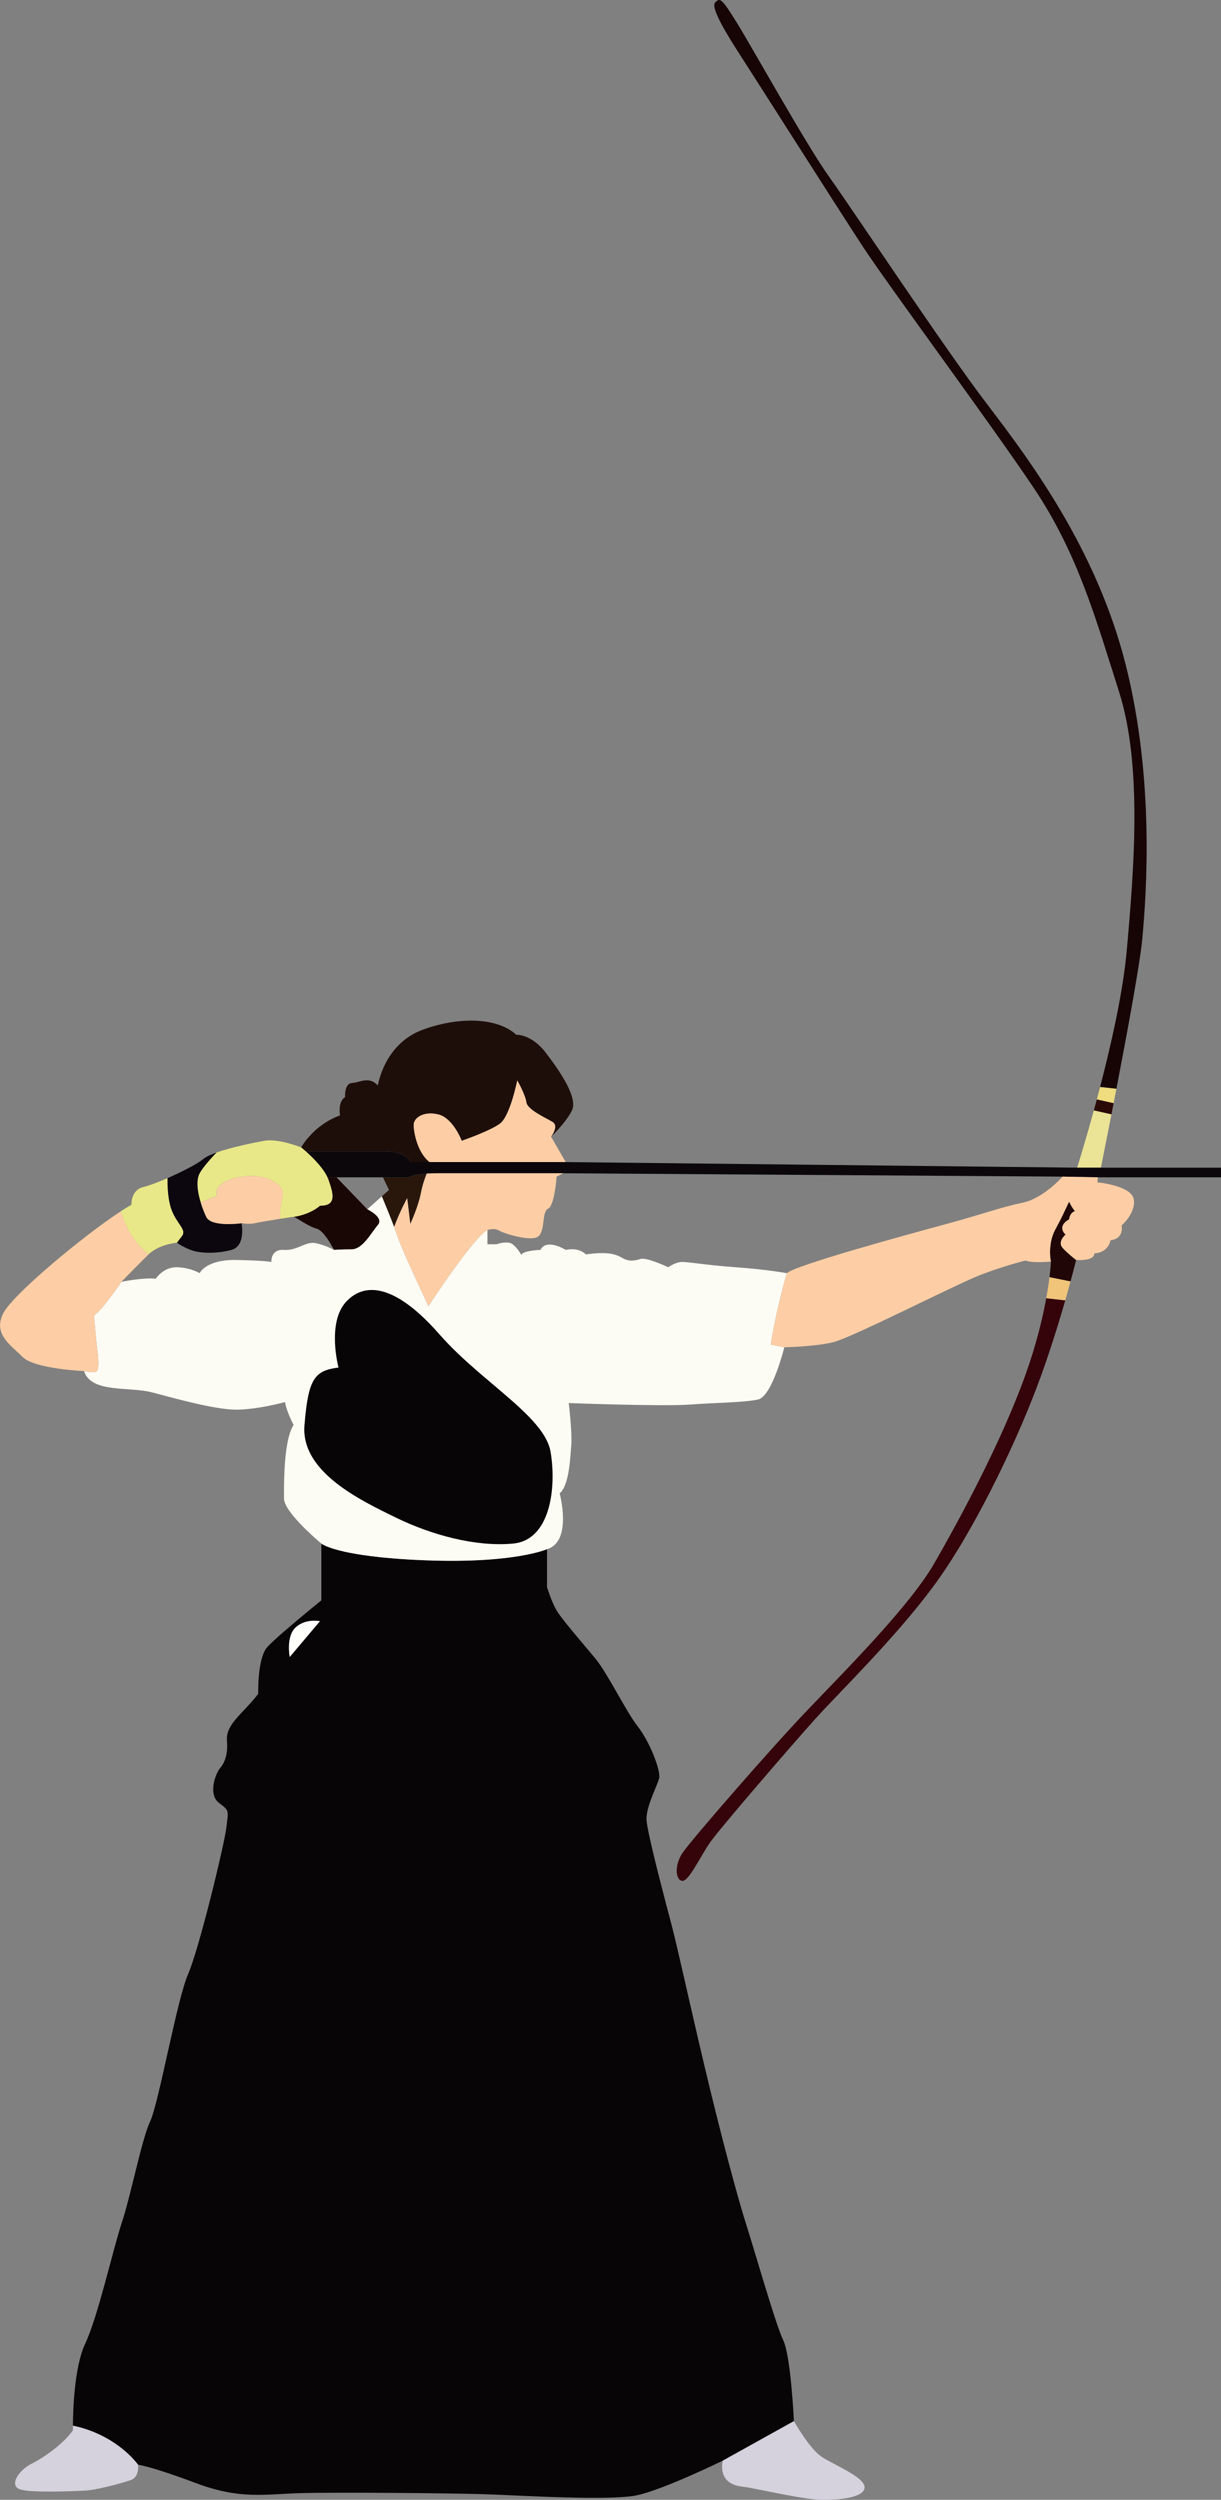
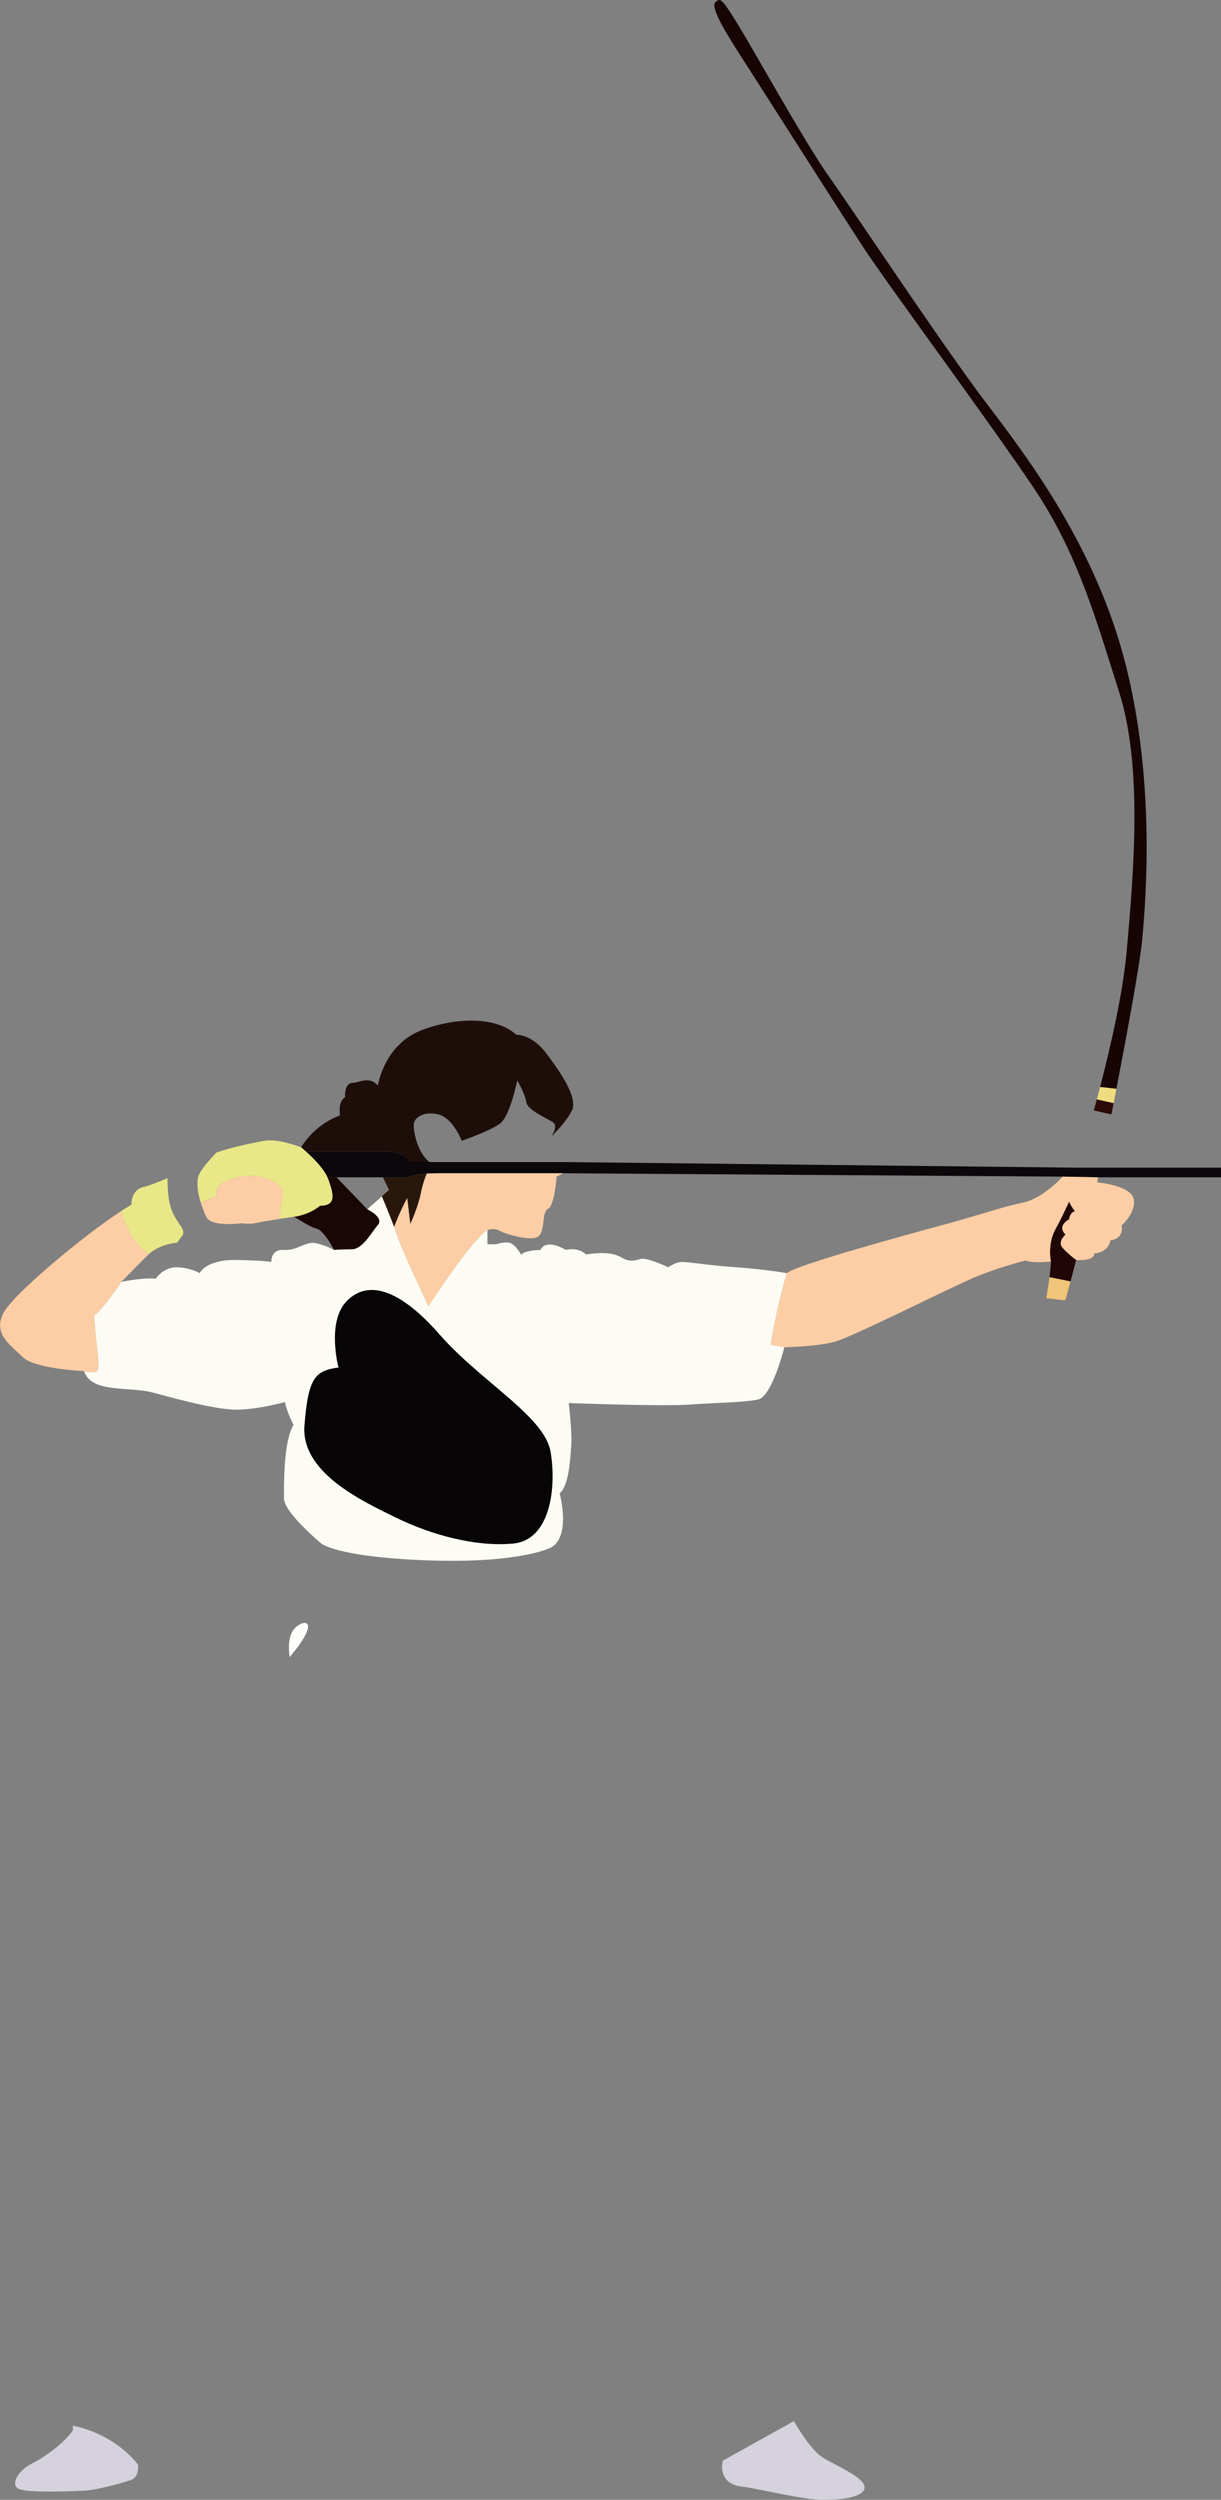
<svg xmlns="http://www.w3.org/2000/svg" width="85" height="174" viewBox="0 0 85 174" fill="none">
  <rect x="0" y="0" width="85" height="174" fill="#808080" stroke="none" />
  <g clip-path="url(#clip0_1179_24020)">
    <path d="M28.392 81.946H26.659L27.08 82.829L26.582 83.272C26.797 83.788 27.17 84.694 27.437 85.403C27.827 84.341 28.346 83.394 28.346 83.394L28.562 85.198C28.562 85.198 29.119 83.995 29.298 83.059C29.41 82.472 29.589 81.976 29.707 81.687C28.628 81.754 28.532 81.947 28.392 81.947L28.392 81.946Z" fill="#29170C" />
    <path d="M17.684 95.116C17.684 95.116 17.458 94.112 17.384 93.496C17.346 93.184 17.424 92.667 17.509 92.234C17.4 91.23 17.2 89.944 16.896 89.571C16.397 88.961 15.659 89.157 16.158 89.788C16.657 90.419 17.048 92.711 17.048 92.711C17.048 92.711 16.548 91.163 16.05 90.574C15.55 89.986 14.704 89.986 14.118 89.788C13.532 89.591 13.315 89.135 13.054 89.219C12.91 89.266 13.46 90.224 14.091 91.209C14.484 91.4 14.974 91.687 15.387 92.079C16.23 92.88 17.683 95.116 17.683 95.116L17.684 95.116Z" fill="#F8EED1" />
    <path d="M25.569 84.171L23.425 81.946H22.797C22.821 82 22.844 82.053 22.863 82.105C23.214 83.111 23.448 83.924 22.276 83.924C22.276 83.924 21.643 84.524 20.437 84.7C20.578 84.7 21.457 85.371 22.024 85.513C22.591 85.654 23.249 87 23.249 87C23.249 87 23.706 86.96 24.479 86.96C25.252 86.96 25.85 85.795 26.307 85.265C26.764 84.735 25.568 84.171 25.568 84.171L25.569 84.171Z" fill="#190705" />
    <path d="M77.72 75.779L76.585 75.656C76.507 75.953 76.43 76.245 76.355 76.528L77.525 76.789C77.588 76.462 77.654 76.125 77.72 75.779H77.72Z" fill="#EEDC7E" />
    <path d="M79.52 65.351C79.802 62.315 80.399 54.3 78.361 46.249C76.322 38.199 71.683 32.02 68.695 28.101C65.707 24.182 59.346 14.578 57.729 12.318C56.112 10.058 52.351 3.279 51.297 1.584C50.243 -0.111 50.137 -0.182 49.786 0.171C49.434 0.525 50.664 2.502 51.578 3.914C52.492 5.327 58.327 14.507 60.084 17.191C61.842 19.874 68.906 29.407 71.964 33.962C75.022 38.517 76.287 43.072 77.904 48.156C79.52 53.241 78.958 60.408 78.431 66.235C78.176 69.058 77.359 72.676 76.585 75.656L77.72 75.78C78.471 71.885 79.362 67.06 79.521 65.352L79.52 65.351Z" fill="#170506" />
-     <path d="M71.366 95.752C69.679 100.448 66.727 105.885 65.04 108.816C63.353 111.747 58.959 116.16 56.288 118.949C53.617 121.739 48.169 128.024 47.536 128.942C46.904 129.86 47.044 130.884 47.501 130.919C47.958 130.954 48.766 129.189 49.435 128.236C50.102 127.283 55.093 121.492 56.745 119.656C58.398 117.82 62.228 114.112 64.935 110.476C67.641 106.839 70.558 100.836 72.175 96.564C72.987 94.419 73.674 92.195 74.158 90.51L72.835 90.361C72.585 91.734 72.144 93.589 71.367 95.752H71.366Z" fill="#34040A" />
    <path d="M72.835 90.362L74.157 90.511C74.299 90.019 74.422 89.574 74.527 89.189L73.06 88.894C73.012 89.288 72.94 89.782 72.834 90.362H72.835Z" fill="#F0C57A" />
    <path d="M38.011 73.296C36.992 71.954 35.937 72.025 35.937 72.025C34.742 70.895 32.142 70.683 29.435 71.671C26.729 72.66 26.307 75.555 26.307 75.555C25.674 74.884 25.077 75.344 24.515 75.379C23.952 75.414 24.023 76.367 24.023 76.367C23.495 76.685 23.671 77.638 23.671 77.638C21.808 78.309 20.965 79.863 20.965 79.863C20.965 79.863 21.099 79.971 21.294 80.145H26.799C28.31 80.145 28.562 80.887 28.562 80.887H29.901C28.987 80.159 28.772 78.612 28.803 78.239C28.838 77.815 29.471 77.32 30.507 77.568C31.543 77.815 32.142 79.403 32.142 79.403C32.142 79.403 33.336 78.996 34.197 78.565C34.44 78.443 34.658 78.32 34.813 78.203C35.516 77.673 36.008 75.201 36.008 75.201C36.008 75.201 36.571 76.19 36.641 76.72C36.711 77.25 38.012 77.815 38.47 78.097C38.928 78.379 38.363 79.121 38.363 79.121C38.363 79.121 39.347 78.203 39.804 77.32C40.261 76.438 39.031 74.637 38.011 73.295L38.011 73.296Z" fill="#1E0E0A" />
    <path d="M77.525 76.789L76.355 76.528C76.284 76.791 76.216 77.045 76.147 77.294L77.373 77.567C77.422 77.315 77.473 77.056 77.525 76.789Z" fill="#2A0907" />
-     <path d="M77.373 77.567L76.147 77.294C75.507 79.63 74.986 81.275 74.986 81.275H76.638C76.638 81.275 76.952 79.722 77.373 77.567Z" fill="#EBE497" />
    <path d="M76.638 81.275H74.986L39.382 80.887H28.561C28.561 80.887 28.31 80.146 26.799 80.146H21.294C21.478 80.31 21.716 80.533 21.956 80.788C22.288 81.142 22.618 81.555 22.796 81.946H28.391C28.532 81.946 28.627 81.754 29.706 81.687C29.933 81.672 30.2 81.664 30.524 81.664H39.205L73.97 81.899L74.806 81.915L76.426 81.946H85.002V81.275H76.637H76.638Z" fill="#0B070A" />
    <path d="M73.972 86.854C73.589 86.431 74.178 85.936 74.178 85.936C73.546 85.3 74.425 84.877 74.425 84.877C74.477 84.506 74.662 84.356 74.833 84.299C74.618 84.057 74.425 83.641 74.425 83.641C74.425 83.641 74.361 83.775 74.233 84.044C74.169 84.178 74.085 84.356 73.972 84.594C73.519 85.548 73.299 85.724 73.159 86.466C73.148 86.523 73.142 86.578 73.134 86.633C73.042 87.294 73.159 87.808 73.159 87.808C73.159 87.808 73.146 88.194 73.061 88.894L74.527 89.189C74.777 88.269 74.916 87.702 74.916 87.702C74.916 87.702 74.354 87.278 73.971 86.854H73.972Z" fill="#200606" />
-     <path d="M54.531 162.909C54.32 162.473 53.964 161.406 53.577 160.169C52.993 158.308 52.338 156.061 52 155C51.76 154.247 51.456 153.21 51.099 151.911C50.833 150.943 50.538 149.829 50.218 148.576C49.96 147.569 49.687 146.473 49.399 145.29C49.143 144.237 48.891 143.169 48.648 142.128C47.825 138.594 47.116 135.363 46.763 134.026C46.359 132.497 45.324 128.597 45.065 127.102C45.031 126.906 45.01 126.749 45.006 126.646C44.986 126.141 45.231 125.45 45.47 124.853C45.649 124.407 45.824 124.013 45.884 123.787C46.025 123.257 45.216 121.209 44.408 120.185C43.6 119.161 42.299 116.478 41.456 115.454C40.612 114.43 39.101 112.7 38.749 112.099C38.398 111.499 38.081 110.475 38.081 110.475V107.827C38.081 107.827 35.82 108.839 29.634 108.604C28.759 108.571 27.99 108.523 27.309 108.467C23.168 108.124 22.371 107.439 22.371 107.439V111.393C22.371 111.393 19.312 113.865 18.61 114.642C17.907 115.418 17.977 117.89 17.977 117.89C17.977 117.89 17.801 118.172 17.063 118.949C16.325 119.726 15.727 120.361 15.798 121.138C15.868 121.915 15.727 122.585 15.341 123.045C14.954 123.504 14.497 124.916 15.236 125.481C15.974 126.046 15.903 125.975 15.763 127.176C15.622 128.376 13.865 135.65 13.091 137.415C12.318 139.181 11.053 146.384 10.455 147.654C9.858 148.926 9.12 152.775 8.487 154.681C7.854 156.588 6.835 161.213 5.921 163.155C5.162 164.771 5.082 167.848 5.077 168.839C5.793 168.987 6.416 169.213 6.958 169.471C8.756 170.329 9.612 171.558 9.612 171.558C9.612 171.558 10.526 171.664 13.619 172.829C16.712 173.994 18.399 173.606 20.894 173.535C23.39 173.464 31.263 173.535 33.617 173.606C35.505 173.662 40.053 173.945 42.763 173.838C43.435 173.811 43.995 173.761 44.372 173.677C46.27 173.253 50.312 171.276 50.312 171.276L55.268 168.522C55.268 168.522 55.057 164.003 54.53 162.908L54.531 162.909Z" fill="#080507" />
    <path d="M53.918 92.131C54.013 91.659 54.111 91.215 54.206 90.81C54.322 90.313 54.432 89.877 54.525 89.527C54.675 88.961 54.777 88.619 54.777 88.619C54.777 88.619 53.371 88.359 51.227 88.207C49.083 88.055 47.818 87.808 47.396 87.843C46.974 87.878 46.517 88.207 46.517 88.207C46.517 88.207 45.006 87.489 44.584 87.631C44.163 87.772 43.776 87.808 43.389 87.596C43.002 87.384 42.545 87.066 40.788 87.313C40.788 87.313 40.331 86.793 39.382 87C39.382 87 38.047 86.157 37.624 87C37.624 87 36.429 87.031 36.289 87.348C36.289 87.348 35.871 86.572 35.447 86.501C35.023 86.43 34.567 86.607 34.567 86.607H33.934V85.618C33.743 85.714 33.47 85.974 33.156 86.329C31.853 87.799 29.826 90.914 29.826 90.914C29.826 90.914 29.123 89.424 28.514 88.069C28.132 87.217 27.786 86.418 27.678 86.077C27.622 85.9 27.537 85.665 27.437 85.402C27.17 84.694 26.797 83.787 26.582 83.271L25.569 84.171C25.569 84.171 26.764 84.735 26.307 85.265C25.85 85.795 25.253 86.96 24.48 86.96C23.706 86.96 23.25 87 23.25 87C23.25 87 22.758 86.713 22.024 86.536C21.291 86.359 20.719 87.066 19.77 87C18.821 86.933 18.891 87.843 18.891 87.843C18.891 87.843 18.54 87.737 16.431 87.701C14.323 87.666 13.9 88.619 13.9 88.619C13.9 88.619 13.268 88.231 12.319 88.207C11.37 88.183 10.842 89.008 10.842 89.008C10.034 88.902 8.453 89.22 8.453 89.22C8.453 89.22 8.154 89.661 7.782 90.163C7.352 90.743 6.824 91.404 6.544 91.556C6.544 91.556 6.674 93.191 6.762 93.846C6.83 94.357 6.897 95.014 6.799 95.318C6.771 95.403 6.732 95.462 6.675 95.481C6.414 95.568 5.852 95.435 5.852 95.435C6.344 96.989 8.98 96.494 10.597 96.918C10.75 96.958 10.916 97.002 11.089 97.049C12.743 97.489 15.204 98.151 16.572 98.119C16.772 98.114 16.977 98.101 17.181 98.082C17.73 98.032 18.276 97.941 18.729 97.849C19.38 97.718 19.84 97.589 19.84 97.589C19.946 98.26 20.438 99.178 20.438 99.178C20.189 99.566 20.033 100.199 19.935 100.896C19.879 101.296 19.841 101.716 19.817 102.126C19.763 103.021 19.77 103.86 19.77 104.298C19.77 105.286 22.371 107.44 22.371 107.44C22.371 107.44 23.169 108.125 27.309 108.468C27.991 108.525 28.76 108.572 29.635 108.605C35.821 108.841 38.082 107.829 38.082 107.829C39.874 107.299 38.96 103.945 38.96 103.945C39.628 103.38 39.699 101.473 39.769 100.59C39.839 99.707 39.593 97.659 39.593 97.659C39.593 97.659 46.095 97.906 48.029 97.765C49.962 97.624 51.789 97.624 52.773 97.412C52.967 97.371 53.155 97.203 53.332 96.963C54.057 95.984 54.601 93.775 54.601 93.775L53.653 93.593C53.734 93.089 53.825 92.597 53.919 92.131L53.918 92.131Z" fill="#FCFCF4" />
    <path d="M57.236 171.03C56.357 170.466 55.268 168.523 55.268 168.523L50.312 171.277C50.101 172.407 50.698 172.972 51.647 173.078C51.95 173.112 52.482 173.215 53.108 173.34C54.438 173.605 56.198 173.972 57.13 173.996C58.501 174.031 60.223 173.82 60.188 173.113C60.153 172.407 58.114 171.595 57.236 171.03V171.03Z" fill="#D5D2DD" />
    <path d="M6.957 169.473C6.415 169.214 5.792 168.988 5.076 168.841C5.075 169.042 5.077 169.159 5.077 169.159C4.444 170.077 3.109 171.03 2.195 171.49C1.281 171.949 0.648 172.973 1.351 173.255C2.054 173.537 5.041 173.396 5.885 173.361C6.277 173.344 6.876 173.228 7.464 173.087C8.138 172.926 8.799 172.733 9.119 172.619C9.716 172.407 9.611 171.56 9.611 171.56C9.611 171.56 8.755 170.331 6.957 169.473V169.473Z" fill="#D5D2DD" />
    <path d="M22.861 82.105C22.843 82.053 22.82 82 22.795 81.946C22.617 81.555 22.288 81.143 21.955 80.788C21.716 80.532 21.477 80.309 21.293 80.146C21.097 79.971 20.963 79.863 20.963 79.863C20.963 79.863 19.382 79.228 18.398 79.404C17.686 79.532 16.129 79.845 15.069 80.222C14.625 80.688 14.116 81.264 13.899 81.663C13.624 82.17 13.753 82.99 13.973 83.706C14.3 83.543 14.718 83.36 15.11 83.259C15.034 83.006 15.06 82.745 15.269 82.528C15.841 81.937 17.569 81.623 18.641 82.045C18.689 82.064 18.738 82.082 18.784 82.105C19.838 82.617 19.768 83.032 19.593 83.654C19.501 83.978 19.495 84.45 19.511 84.832C19.984 84.758 20.379 84.7 20.436 84.7C21.642 84.524 22.275 83.923 22.275 83.923C23.447 83.923 23.212 83.111 22.861 82.105V82.105Z" fill="#E9E888" />
    <path d="M11.798 83.687C11.681 83.124 11.657 82.48 11.66 82.004C10.993 82.294 10.363 82.532 9.998 82.617C9.084 82.829 9.154 83.853 9.154 83.853C8.932 83.978 8.677 84.136 8.397 84.319C8.543 84.756 8.704 85.135 8.87 85.464C9.393 86.498 9.976 87.035 10.357 87.297C10.402 87.255 10.438 87.221 10.455 87.207C11.258 86.562 12.318 86.501 12.318 86.501L12.669 86.042C13.021 85.583 12.318 85.23 11.931 84.171C11.877 84.022 11.834 83.858 11.799 83.687H11.798Z" fill="#E9E888" />
-     <path d="M16.817 85.142C16.817 85.142 14.709 85.442 14.357 84.7C14.234 84.442 14.092 84.089 13.974 83.706C13.754 82.991 13.625 82.17 13.9 81.663C14.117 81.264 14.626 80.688 15.07 80.222C14.665 80.366 14.33 80.519 14.146 80.675C13.745 81.014 12.662 81.568 11.661 82.004C11.658 82.48 11.682 83.123 11.799 83.687C11.834 83.858 11.877 84.022 11.931 84.171C12.318 85.23 13.021 85.583 12.669 86.042L12.318 86.501C12.318 86.501 12.634 86.748 13.267 87C13.899 87.252 15.094 87.278 16.113 87C17.133 86.722 16.816 85.142 16.816 85.142L16.817 85.142Z" fill="#0C070E" />
    <path d="M30.526 81.664C30.203 81.664 29.935 81.673 29.708 81.687C29.59 81.976 29.41 82.472 29.299 83.059C29.12 83.994 28.563 85.197 28.563 85.197L28.347 83.394C28.347 83.394 27.828 84.341 27.438 85.403C27.537 85.665 27.622 85.901 27.679 86.078C27.787 86.419 28.132 87.218 28.515 88.07C29.124 89.425 29.827 90.915 29.827 90.915C29.827 90.915 31.854 87.8 33.157 86.33C33.471 85.975 33.744 85.715 33.935 85.619C33.935 85.619 34.392 85.443 34.743 85.654C35.016 85.819 36.175 86.194 36.927 86.19C37.145 86.189 37.331 86.157 37.449 86.078C37.977 85.725 37.696 84.348 38.152 84.136C38.609 83.924 38.749 81.899 38.749 81.899L39.206 81.664H30.525L30.526 81.664Z" fill="#FDCEA5" />
    <path d="M18.787 82.105C18.741 82.083 18.692 82.064 18.644 82.045C17.572 81.623 15.844 81.937 15.272 82.529C15.063 82.745 15.037 83.007 15.113 83.26C14.721 83.361 14.303 83.543 13.976 83.707C14.093 84.089 14.236 84.442 14.359 84.701C14.71 85.442 16.819 85.142 16.819 85.142C16.819 85.142 17.381 85.23 17.733 85.142C17.943 85.089 18.814 84.943 19.514 84.833C19.499 84.451 19.504 83.978 19.596 83.655C19.772 83.033 19.842 82.618 18.787 82.105Z" fill="#FDCEA5" />
-     <path d="M38.471 78.097C38.013 77.815 36.712 77.25 36.642 76.72C36.571 76.19 36.009 75.202 36.009 75.202C36.009 75.202 35.517 77.674 34.814 78.203C34.659 78.32 34.441 78.444 34.197 78.566C33.337 78.996 32.142 79.404 32.142 79.404C32.142 79.404 31.544 77.815 30.507 77.568C29.471 77.321 28.838 77.816 28.803 78.239C28.773 78.612 28.988 80.16 29.902 80.887H39.383L38.364 79.121C38.364 79.121 38.929 78.38 38.471 78.097Z" fill="#FDCEA5" />
    <path d="M78.924 83.465C78.749 82.511 76.394 82.299 76.394 82.299L76.429 81.946L74.808 81.915L73.972 81.899C73.972 81.899 72.643 83.419 71.176 83.718C69.709 84.018 68.485 84.489 65.884 85.195C63.283 85.901 55.375 88.055 54.777 88.62C54.777 88.62 54.675 88.962 54.525 89.528C54.433 89.877 54.322 90.313 54.206 90.811C54.112 91.216 54.014 91.66 53.919 92.131C53.825 92.597 53.734 93.089 53.653 93.593L54.601 93.775C54.601 93.775 56.71 93.74 58.01 93.422C59.296 93.108 66.311 89.52 68.137 88.788C68.159 88.779 68.183 88.769 68.203 88.761C69.925 88.091 71.402 87.737 71.402 87.737C71.894 87.949 73.159 87.808 73.159 87.808C73.159 87.808 73.042 87.295 73.134 86.634C73.142 86.578 73.148 86.524 73.159 86.466C73.3 85.725 73.519 85.548 73.972 84.595C74.085 84.357 74.169 84.179 74.233 84.045C74.361 83.776 74.425 83.642 74.425 83.642C74.425 83.642 74.618 84.057 74.834 84.299C74.662 84.356 74.478 84.506 74.425 84.877C74.425 84.877 73.546 85.301 74.179 85.936C74.179 85.936 73.59 86.431 73.972 86.855C74.354 87.278 74.916 87.702 74.916 87.702C76.287 87.773 76.181 87.243 76.181 87.243C77.201 87.172 77.306 86.325 77.306 86.325C78.29 86.219 78.079 85.301 78.079 85.301C78.079 85.301 79.099 84.418 78.923 83.465L78.924 83.465Z" fill="#FDCEA5" />
    <path d="M8.872 85.464C8.706 85.135 8.545 84.756 8.4 84.318C5.759 86.048 0.896 90.099 0.229 91.408C-0.021 91.898 -0.042 92.306 0.068 92.665C0.282 93.368 1.006 93.884 1.565 94.445C2.408 95.292 5.853 95.433 5.853 95.433C5.853 95.433 6.415 95.567 6.676 95.48C6.732 95.46 6.772 95.402 6.799 95.317C6.897 95.012 6.83 94.356 6.762 93.844C6.676 93.19 6.545 91.555 6.545 91.555C6.825 91.403 7.353 90.742 7.783 90.161C8.154 89.66 8.453 89.218 8.453 89.218C8.453 89.218 9.942 87.694 10.359 87.296C9.978 87.033 9.395 86.496 8.872 85.462L8.872 85.464Z" fill="#FDCEA5" />
-     <path d="M20.59 113.265C19.887 113.901 20.168 115.337 20.168 115.337L22.277 112.841C22.277 112.841 21.293 112.63 20.59 113.265V113.265Z" fill="#FFFFFC" />
+     <path d="M20.59 113.265C19.887 113.901 20.168 115.337 20.168 115.337C22.277 112.841 21.293 112.63 20.59 113.265V113.265Z" fill="#FFFFFC" />
    <path d="M38.328 101.048C38.155 100.037 37.31 99.036 36.175 97.981C34.538 96.46 32.297 94.826 30.595 92.88C29.628 91.775 28.741 90.988 27.935 90.485C26.338 89.487 25.062 89.603 24.128 90.573C22.722 92.033 23.565 95.187 23.565 95.187C22.854 95.276 22.369 95.431 22.025 95.821C21.826 96.046 21.674 96.353 21.553 96.772C21.455 97.116 21.376 97.535 21.311 98.05C21.268 98.395 21.23 98.778 21.195 99.212C20.933 102.461 25.112 104.438 27.572 105.638C30.032 106.839 33.125 107.687 35.727 107.439C38.328 107.192 38.749 103.52 38.328 101.048Z" fill="#080507" />
  </g>
  <defs>
    <clipPath id="clip0_1179_24020">
      <rect width="85" height="174" fill="white" />
    </clipPath>
  </defs>
</svg>